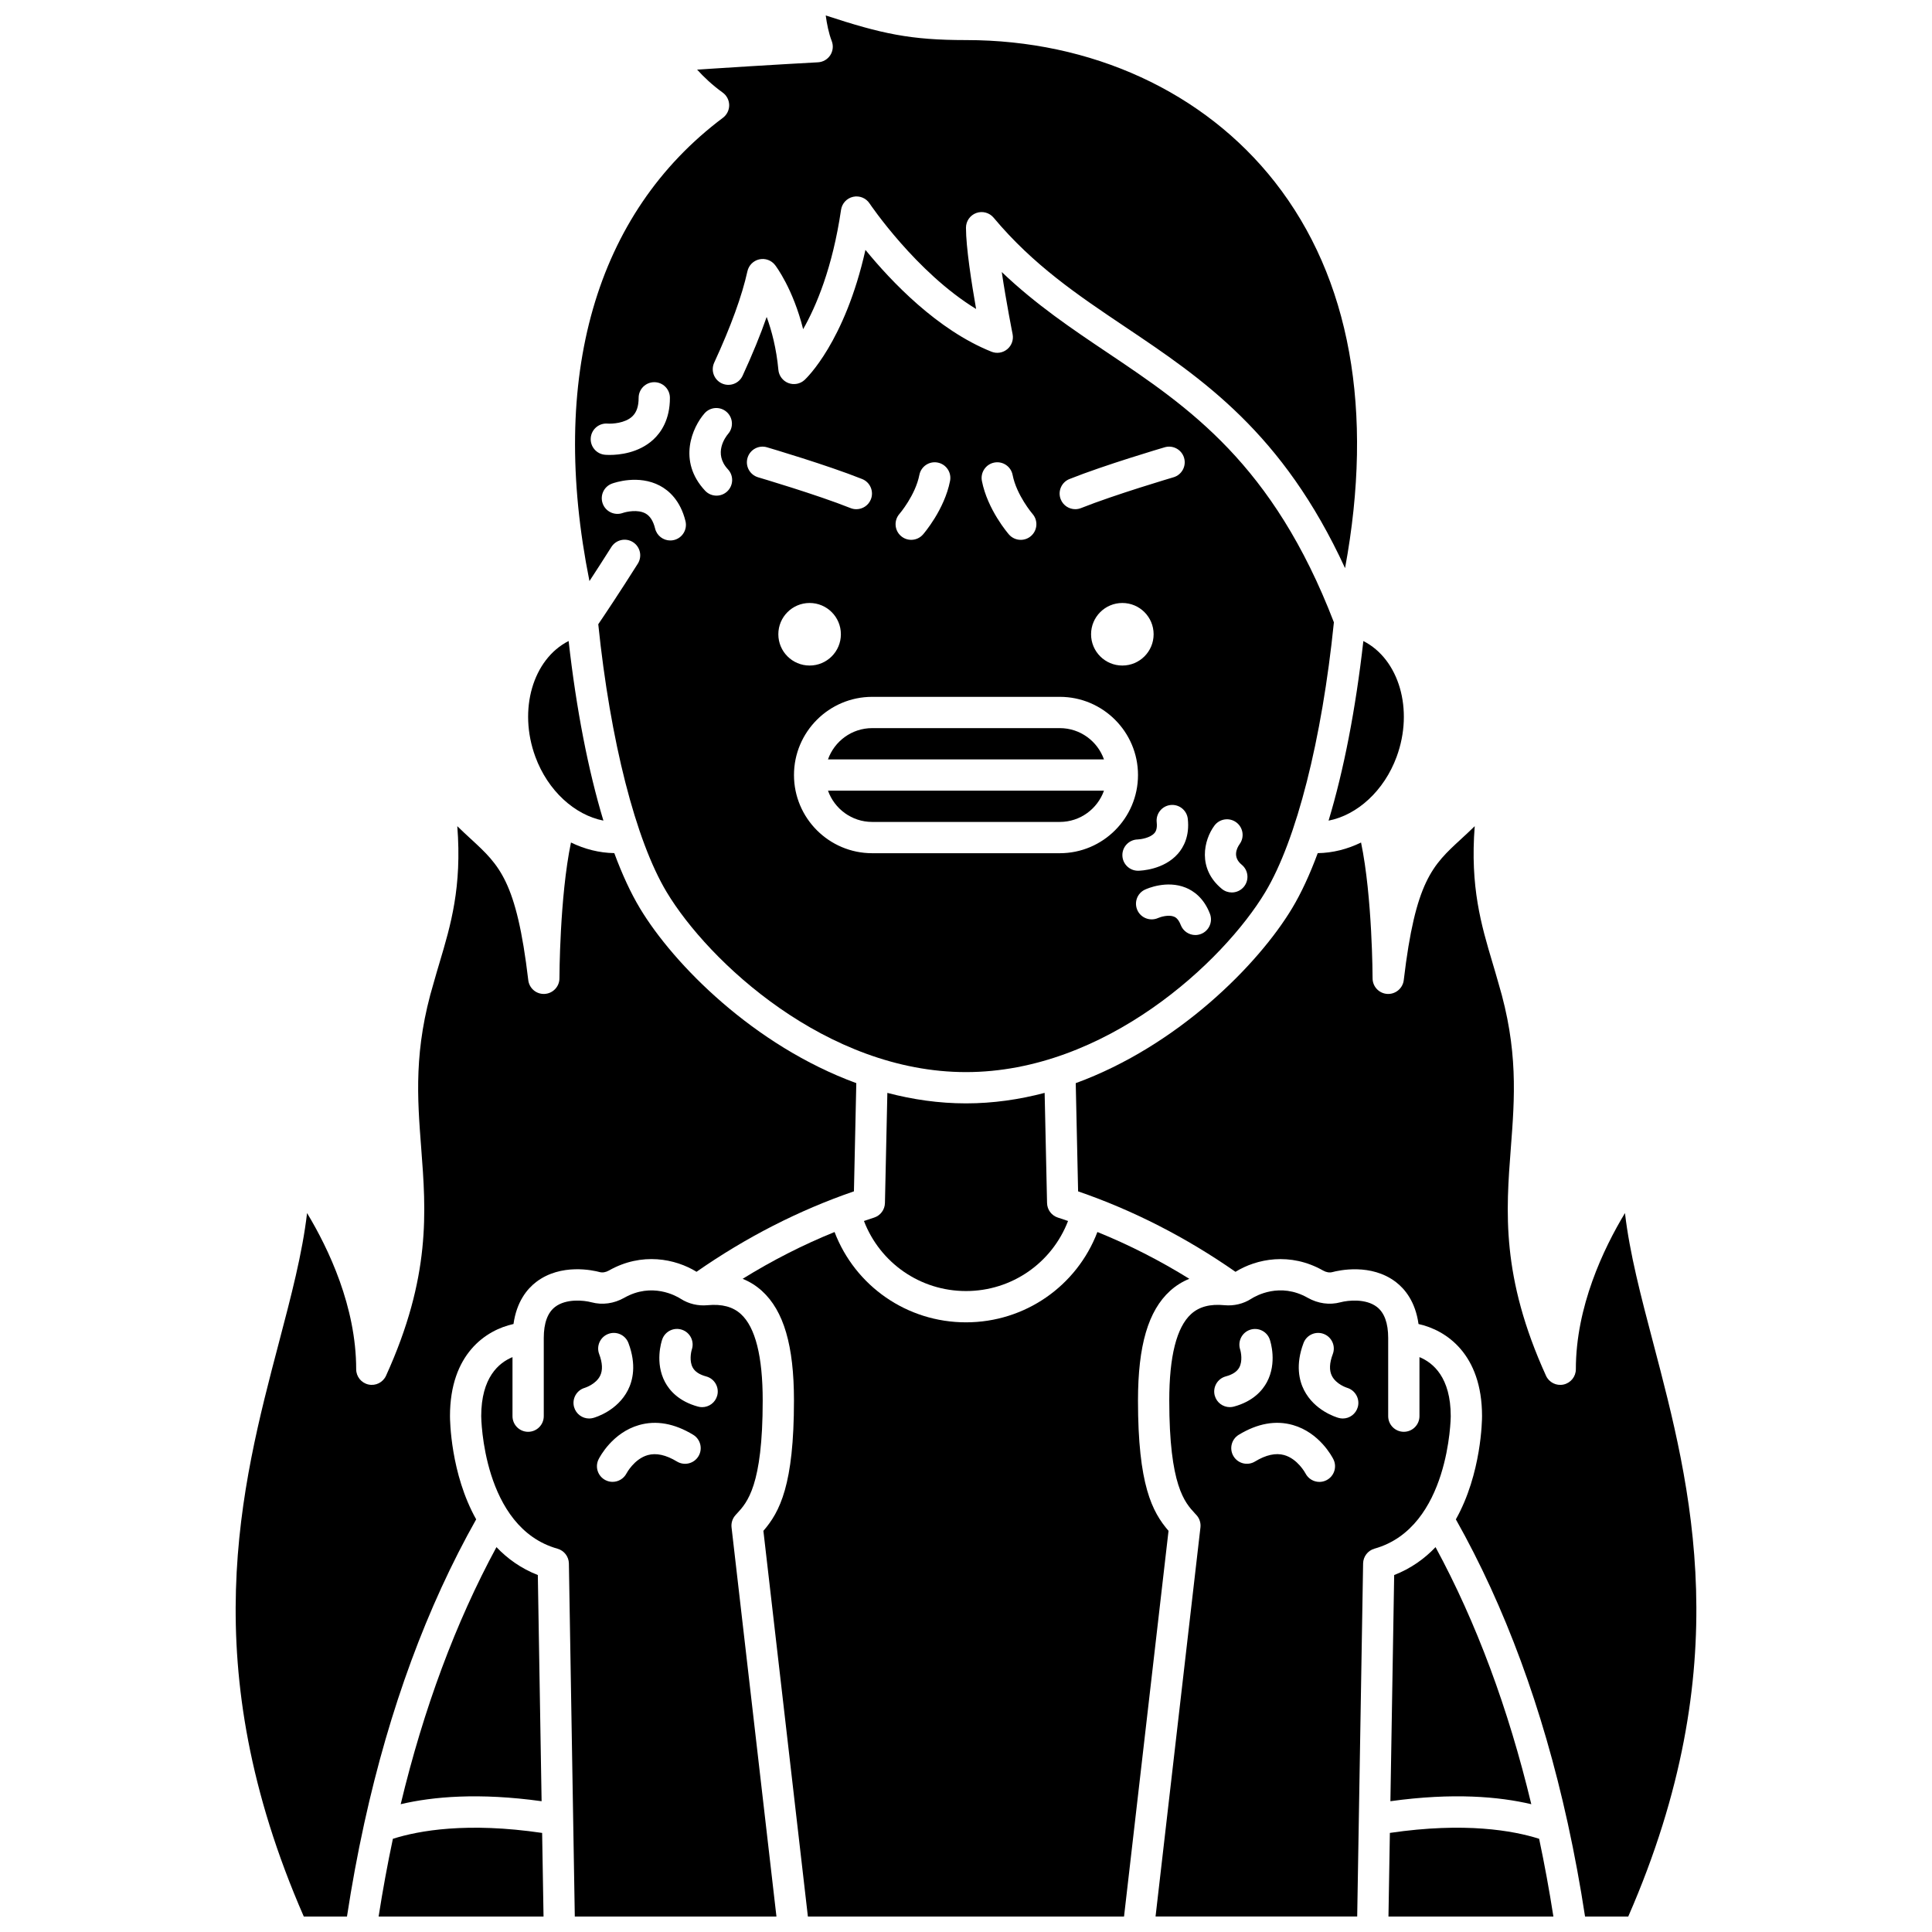
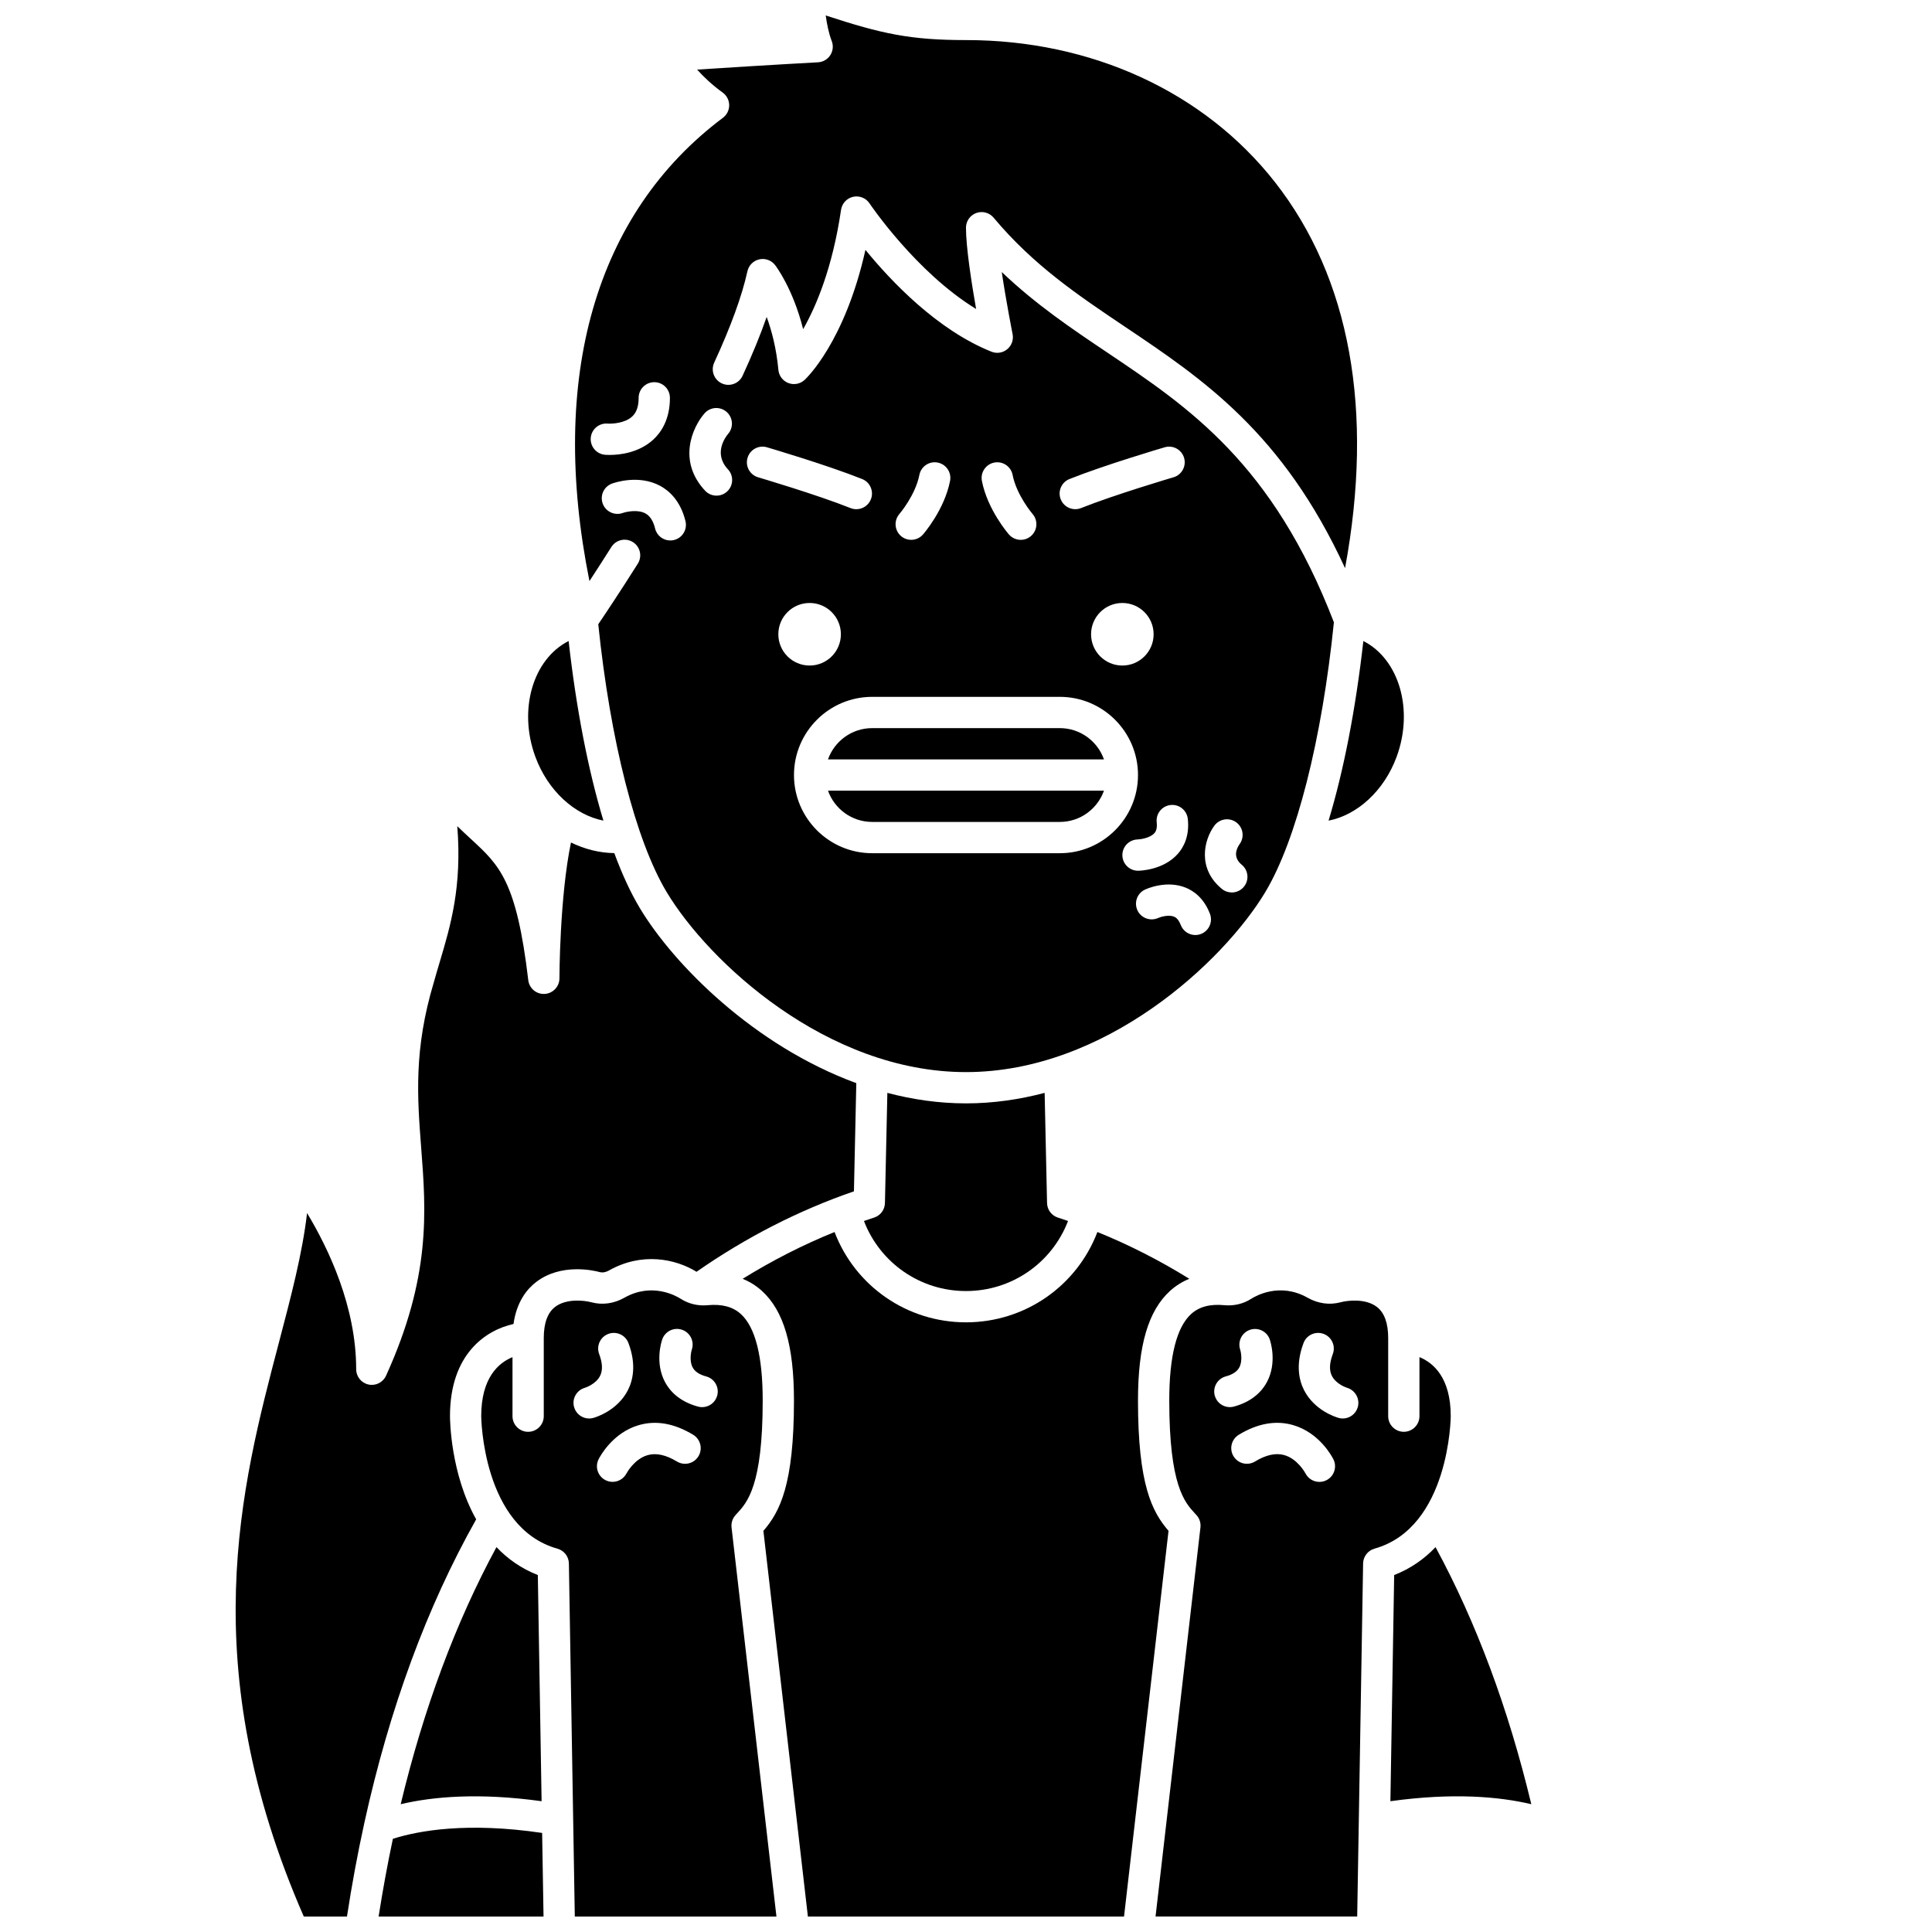
<svg xmlns="http://www.w3.org/2000/svg" width="800px" height="800px" version="1.1" viewBox="144 144 512 512">
  <defs>
    <clipPath id="h">
      <path d="m244 628h45v23.902h-45z" />
    </clipPath>
    <clipPath id="g">
      <path d="m271 485h79v166.9h-79z" />
    </clipPath>
    <clipPath id="f">
      <path d="m206 362h165v289.9h-165z" />
    </clipPath>
    <clipPath id="e">
      <path d="m296 148.09h208v280.91h-208z" />
    </clipPath>
    <clipPath id="d">
      <path d="m340 470h120v181.9h-120z" />
    </clipPath>
    <clipPath id="c">
      <path d="m429 362h165v289.9h-165z" />
    </clipPath>
    <clipPath id="b">
-       <path d="m511 628h45v23.902h-45z" />
-     </clipPath>
+       </clipPath>
    <clipPath id="a">
      <path d="m450 485h79v166.9h-79z" />
    </clipPath>
  </defs>
  <g clip-path="url(#h)">
    <path d="m248.12 631.3c-1.422 6.703-2.684 13.574-3.785 20.605h43.707l-0.371-22.16c-19.875-2.926-32.695-0.621-39.551 1.555z" />
  </g>
  <path d="m287.53 621.34-1-59.941c-4.453-1.738-8.047-4.336-10.965-7.394-10.809 19.957-19.289 42.77-25.375 68.125 8.523-2.008 20.707-3.094 37.34-0.789z" />
  <g clip-path="url(#g)">
    <path d="m338.92 545.51 0.395-0.426c2.711-2.934 6.809-7.371 6.809-29.93 0-11.719-1.949-19.43-5.789-22.918-2.137-1.941-5.019-2.707-8.828-2.344-2.504 0.242-5.023-0.359-7.09-1.688-1.215-0.777-7.629-4.449-14.977-0.281-2.727 1.547-5.809 1.969-8.688 1.199-2.062-0.555-6.734-1.012-9.645 1.219-1.992 1.527-3.004 4.301-3.004 8.238v20.719c0 2.289-1.855 4.144-4.144 4.144-2.289 0-4.144-1.855-4.144-4.144v-15.648c-3.648 1.5-8.289 5.414-8.289 15.648 0 0.289 0.312 29.535 20.211 35.121 1.762 0.496 2.992 2.09 3.023 3.922l1.133 67.699v0.02l0.434 25.848h53.438l-11.898-103.12c-0.141-1.195 0.246-2.391 1.055-3.273zm-38.793-25.594c-1.816 0-3.481-1.203-3.992-3.035-0.609-2.191 0.664-4.465 2.848-5.094 0.121-0.039 2.941-0.938 4.059-3.199 0.719-1.457 0.633-3.391-0.254-5.746-0.809-2.141 0.273-4.531 2.414-5.34s4.535 0.273 5.34 2.414c2.184 5.789 1.137 9.977-0.129 12.465-2.777 5.469-8.527 7.203-9.176 7.383-0.367 0.105-0.738 0.152-1.109 0.152zm28.965 10.012c-1.188 1.957-3.738 2.574-5.691 1.391-2.891-1.754-5.484-2.328-7.723-1.707-3.606 1.008-5.629 4.816-5.648 4.856-0.742 1.418-2.191 2.238-3.695 2.238-0.633 0-1.273-0.145-1.875-0.453-2.027-1.035-2.844-3.5-1.824-5.535 0.359-0.715 3.711-7.051 10.703-9.059 4.562-1.312 9.398-0.445 14.367 2.574 1.953 1.191 2.574 3.738 1.387 5.695zm4.977-16.078c-0.5 1.844-2.172 3.059-3.996 3.059-0.359 0-0.723-0.047-1.086-0.145-5.113-1.387-7.582-4.305-8.754-6.508-2.719-5.117-0.957-10.66-0.746-11.273 0.738-2.168 3.098-3.324 5.262-2.582 2.156 0.734 3.312 3.07 2.594 5.231-0.246 0.77-0.676 3.109 0.23 4.773 0.598 1.102 1.773 1.875 3.586 2.367 2.203 0.594 3.508 2.871 2.91 5.078z" />
  </g>
  <g clip-path="url(#f)">
    <path d="m263.25 519.29c0-16.492 9.527-22.809 16.832-24.418 0.832-5.922 3.602-9.285 5.992-11.117 6.586-5.051 15.184-3.09 16.836-2.644 0.758 0.203 1.629 0.062 2.445-0.402 8.742-4.965 17.668-3.109 23.234 0.328 13.098-9.121 27.102-16.297 41.711-21.32l0.629-28.676c-27.062-9.902-48.387-31.422-57.363-46.379-2.41-4.016-4.68-8.922-6.773-14.578-3.973-0.055-7.863-1.051-11.48-2.812-3.008 14.473-3.055 35.746-3.055 35.988 0 2.191-1.711 4.008-3.902 4.137-2.199 0.137-4.102-1.473-4.359-3.652-3.102-26.266-7.637-30.438-15.152-37.355-1.137-1.047-2.359-2.172-3.656-3.445 1.262 16.137-1.75 26.258-4.688 36.109-0.523 1.762-1.047 3.519-1.543 5.312-5.34 17.801-4.363 30.48-3.332 43.906 1.285 16.738 2.613 34.051-9.32 60.305-0.805 1.777-2.742 2.754-4.648 2.336-1.906-0.414-3.266-2.098-3.266-4.051 0-16.547-7.289-31.891-13.016-41.387-1.246 10.695-4.211 21.969-7.496 34.457-10.02 38.094-22.453 85.395 6.629 151.97h11.445c1.281-8.375 2.789-16.523 4.523-24.449 0.027-0.148 0.055-0.297 0.094-0.441 6.656-30.277 16.574-57.211 29.621-80.367-6.812-12.133-6.941-26.426-6.941-27.355z" />
  </g>
  <path d="m375.13 361.82h49.73c5.402 0 9.996-3.469 11.707-8.289h-73.141c1.711 4.82 6.305 8.289 11.703 8.289z" />
  <path d="m303.91 361.47c-4.008-13.258-7.188-29.527-9.219-47.598-9.453 4.809-13.414 18.172-8.816 30.68 3.305 8.988 10.414 15.434 18.035 16.918z" />
  <path d="m424.86 336.96h-49.73c-5.402 0-9.996 3.469-11.707 8.289h73.141c-1.707-4.824-6.301-8.289-11.703-8.289z" />
  <path d="m421.48 462.82-0.641-29.195c-6.691 1.762-13.664 2.781-20.84 2.781s-14.148-1.02-20.84-2.781l-0.641 29.195c-0.039 1.762-1.188 3.309-2.867 3.852-0.902 0.293-1.801 0.594-2.695 0.902 4.258 11.086 14.887 18.566 27.043 18.566s22.789-7.481 27.043-18.566c-0.895-0.309-1.793-0.609-2.695-0.902-1.68-0.543-2.832-2.086-2.867-3.852z" />
  <g clip-path="url(#e)">
    <path d="m306.02 288.96c1.223-1.934 3.781-2.516 5.715-1.293 1.934 1.223 2.512 3.781 1.289 5.715-4.879 7.731-8.809 13.59-10.477 16.047 3.18 30.855 9.922 57.312 18.121 70.973 11.07 18.449 42.395 47.715 79.328 47.715s68.258-29.266 79.328-47.715c8.242-13.738 15.016-40.41 18.172-71.484-16.148-41.996-38.414-56.961-59.953-71.422-9.398-6.309-19.035-12.781-28.066-21.406 1.188 8.012 2.844 16.324 2.871 16.453 0.297 1.492-0.242 3.027-1.414 4-1.168 0.973-2.773 1.23-4.188 0.66-14.34-5.738-26.562-18.617-33.395-26.98-5.465 24.402-15.652 34.027-16.133 34.469-1.16 1.066-2.82 1.383-4.297 0.82-1.469-0.566-2.492-1.918-2.641-3.484-0.527-5.695-1.777-10.406-3.106-14.035-1.645 4.727-3.777 9.934-6.379 15.586-0.957 2.078-3.418 2.988-5.496 2.031s-2.988-3.418-2.031-5.5c4.422-9.598 7.383-17.746 8.805-24.219 0.348-1.57 1.57-2.801 3.141-3.156 1.566-0.352 3.203 0.234 4.188 1.508 0.242 0.312 4.738 6.234 7.438 16.992 3.469-6.094 7.785-16.273 10.047-31.637 0.25-1.695 1.52-3.062 3.191-3.441 1.676-0.375 3.406 0.32 4.356 1.746 0.137 0.207 12.336 18.273 28.242 27.98-1.207-6.887-2.684-16.352-2.684-21.539 0-1.742 1.094-3.301 2.731-3.894 1.641-0.594 3.477-0.098 4.594 1.238 10.547 12.613 22.348 20.535 34.844 28.926 20.57 13.809 41.77 28.047 58.293 63.949 7.707-41.699 1.359-76.883-18.598-102.32-18.758-23.91-48.582-37.621-81.82-37.621h-0.039c-14.707 0-22.297-1.641-37.168-6.523 0.297 2.223 0.789 4.707 1.59 6.785 0.48 1.238 0.332 2.633-0.387 3.746-0.723 1.113-1.934 1.816-3.262 1.883-0.125 0.008-11.621 0.609-32.027 1.934 1.727 1.914 3.984 4.074 6.777 6.086 1.07 0.77 1.707 2.004 1.723 3.324 0.012 1.316-0.602 2.562-1.656 3.356-33.824 25.375-46.23 68.742-35.375 122.78 1.664-2.543 3.641-5.598 5.809-9.031zm44.246 23.125c0-4.578 3.711-8.289 8.289-8.289 4.578 0 8.289 3.711 8.289 8.289s-3.711 8.289-8.289 8.289c-4.578 0-8.289-3.711-8.289-8.289zm115.57 50.707c1.367-1.836 3.965-2.219 5.797-0.855 1.828 1.355 2.215 3.93 0.879 5.762-0.836 1.188-1.863 3.477 0.562 5.469 1.766 1.453 2.023 4.066 0.57 5.832-0.82 0.996-2.008 1.512-3.203 1.512-0.926 0-1.859-0.309-2.629-0.941-6.578-5.406-4.785-12.996-1.977-16.777zm-1.188 23.379c0.816 2.137-0.258 4.531-2.394 5.348-0.488 0.184-0.984 0.273-1.477 0.273-1.668 0-3.242-1.016-3.871-2.668-0.664-1.734-1.5-2.086-1.777-2.199-1.441-0.602-3.594 0.074-4.231 0.359-2.074 0.922-4.531 0.008-5.473-2.059-0.941-2.07-0.062-4.504 2-5.465 0.574-0.27 5.758-2.562 10.793-0.523 2.039 0.824 4.812 2.699 6.43 6.934zm-8.496-15.914c-3.746 4.266-9.82 4.484-10.504 4.496h-0.066c-2.258 0-4.106-1.812-4.141-4.078-0.039-2.277 1.773-4.16 4.051-4.211 0.801-0.027 3.324-0.395 4.449-1.691 0.199-0.234 0.812-0.941 0.598-2.848-0.258-2.273 1.375-4.328 3.648-4.586 2.269-0.262 4.328 1.371 4.59 3.648 0.516 4.598-1.141 7.578-2.625 9.27zm-14.719-49.883c-4.578 0-8.289-3.711-8.289-8.289s3.711-8.289 8.289-8.289 8.289 3.711 8.289 8.289-3.711 8.289-8.289 8.289zm-14.012-49.426c9.277-3.707 24.586-8.227 25.23-8.414 2.195-0.648 4.5 0.609 5.144 2.805 0.645 2.195-0.609 4.5-2.805 5.144-0.156 0.047-15.582 4.602-24.496 8.16-0.504 0.199-1.023 0.297-1.535 0.297-1.645 0-3.203-0.984-3.852-2.609-0.848-2.121 0.188-4.535 2.312-5.383zm-19.93-4.363c2.242-0.441 4.422 1.027 4.859 3.273 1.051 5.375 5.238 10.289 5.281 10.336 1.504 1.723 1.328 4.344-0.398 5.848-0.785 0.688-1.758 1.023-2.723 1.023-1.156 0-2.305-0.48-3.125-1.418-0.23-0.266-5.684-6.578-7.172-14.199-0.434-2.246 1.031-4.422 3.277-4.863zm-25.137 13.617c0.059-0.066 4.234-4.957 5.289-10.344 0.438-2.246 2.609-3.715 4.859-3.273 2.246 0.438 3.711 2.613 3.273 4.859-1.488 7.621-6.941 13.934-7.172 14.199-0.82 0.938-1.969 1.418-3.125 1.418-0.965 0-1.938-0.336-2.723-1.023-1.719-1.496-1.898-4.109-0.402-5.836zm42.508 48.469c11.426 0 20.719 9.297 20.719 20.719 0 11.426-9.297 20.719-20.719 20.719h-49.73c-11.426 0-20.719-9.297-20.719-20.719 0-11.426 9.297-20.719 20.719-20.719zm-82.758-63.332c0.645-2.195 2.949-3.453 5.144-2.805 0.645 0.191 15.953 4.707 25.23 8.414 2.125 0.848 3.16 3.262 2.309 5.387-0.648 1.621-2.203 2.609-3.852 2.609-0.512 0-1.031-0.094-1.535-0.297-8.914-3.562-24.344-8.113-24.496-8.16-2.195-0.652-3.449-2.953-2.801-5.148zm-11.398-11.793c1.508-1.723 4.125-1.898 5.848-0.391 1.715 1.5 1.895 4.102 0.41 5.824-0.707 0.84-3.981 5.188-0.051 9.398 1.562 1.672 1.473 4.297-0.199 5.856-0.797 0.746-1.816 1.117-2.828 1.117-1.109 0-2.215-0.441-3.031-1.316-7.379-7.902-3.324-16.859-0.148-20.488zm-5.047 28.547c0.547 2.223-0.809 4.469-3.031 5.016-0.332 0.082-0.668 0.121-0.996 0.121-1.863 0-3.555-1.262-4.019-3.152-0.504-2.039-1.348-3.356-2.582-4.023-2.039-1.102-5.035-0.449-6.019-0.105-2.148 0.754-4.516-0.359-5.289-2.504-0.77-2.141 0.316-4.5 2.453-5.285 0.707-0.262 7.051-2.445 12.711 0.559 2.344 1.246 5.418 3.883 6.773 9.375zm-20.633-25.836c1.16 0.082 4.586-0.082 6.512-1.879 1.152-1.074 1.711-2.691 1.707-4.941-0.008-2.289 1.844-4.148 4.133-4.156h0.012c2.285 0 4.137 1.848 4.144 4.133 0.016 5.805-2.391 9.234-4.41 11.09-3.918 3.598-9.133 4.059-11.547 4.059-0.645 0-1.086-0.031-1.254-0.047-2.277-0.199-3.965-2.211-3.766-4.492 0.199-2.273 2.195-3.957 4.469-3.766z" />
  </g>
  <g clip-path="url(#d)">
    <path d="m445.58 515.15c0-14.551 2.703-23.781 8.504-29.055 1.52-1.379 3.223-2.441 5.098-3.199-7.844-4.863-15.988-9.012-24.359-12.402-5.453 14.301-19.176 23.938-34.828 23.938s-29.371-9.637-34.828-23.934c-8.375 3.394-16.516 7.539-24.359 12.402 1.875 0.758 3.578 1.816 5.098 3.195 5.805 5.273 8.504 14.504 8.504 29.055 0 22.293-3.731 29.496-8.102 34.539l11.793 102.21h83.781l11.793-102.21c-4.363-5.043-8.094-12.246-8.094-34.539z" />
  </g>
  <path d="m512.47 621.34c16.629-2.309 28.816-1.219 37.34 0.793-6.086-25.355-14.566-48.168-25.375-68.125-2.914 3.059-6.508 5.656-10.965 7.394z" />
  <path d="m514.12 344.56c4.598-12.508 0.637-25.871-8.816-30.68-2.035 18.066-5.211 34.34-9.219 47.598 7.625-1.488 14.73-7.93 18.035-16.918z" />
  <g clip-path="url(#c)">
-     <path d="m582.13 499.93c-3.285-12.488-6.25-23.762-7.496-34.457-5.723 9.496-13.016 24.84-13.016 41.391 0 1.949-1.359 3.637-3.266 4.051-1.906 0.418-3.844-0.559-4.648-2.336-11.934-26.254-10.605-43.562-9.32-60.305 1.031-13.426 2.004-26.105-3.309-43.824-0.52-1.879-1.047-3.633-1.57-5.394-2.934-9.855-5.945-19.977-4.688-36.109-1.301 1.273-2.523 2.398-3.656 3.445-7.516 6.918-12.055 11.09-15.152 37.355-0.258 2.18-2.195 3.777-4.359 3.652-2.191-0.129-3.902-1.941-3.902-4.137 0-0.242-0.047-21.52-3.055-35.988-3.621 1.766-7.512 2.758-11.48 2.816-2.094 5.66-4.363 10.562-6.773 14.578-8.977 14.961-30.301 36.477-57.359 46.379l0.629 28.676c14.609 5.023 28.609 12.195 41.707 21.32 5.566-3.441 14.488-5.293 23.234-0.328 0.816 0.465 1.688 0.605 2.445 0.402 1.656-0.445 10.25-2.406 16.836 2.644 2.391 1.832 5.16 5.195 5.992 11.117 7.305 1.609 16.832 7.922 16.832 24.418 0 0.93-0.129 15.219-6.938 27.352 13.043 23.152 22.965 50.086 29.617 80.363 0.043 0.152 0.074 0.309 0.102 0.465 1.73 7.918 3.238 16.062 4.519 24.43h11.445c29.082-66.582 16.645-113.88 6.629-151.98z" />
-   </g>
+     </g>
  <g clip-path="url(#b)">
    <path d="m512.33 629.74-0.371 22.16h43.707c-1.098-7.031-2.359-13.902-3.781-20.605-6.856-2.172-19.676-4.477-39.555-1.555z" />
  </g>
  <g clip-path="url(#a)">
    <path d="m528.46 519.29c0-10.23-4.641-14.145-8.289-15.641v15.648c0 2.289-1.855 4.144-4.144 4.144s-4.144-1.855-4.144-4.144v-20.719c0-3.938-1.012-6.711-3.004-8.238-2.91-2.231-7.578-1.773-9.645-1.219-2.875 0.773-5.961 0.348-8.688-1.199-7.348-4.172-13.762-0.496-14.973 0.281-2.066 1.328-4.586 1.93-7.09 1.688-3.805-0.367-6.691 0.402-8.828 2.344-3.84 3.492-5.789 11.203-5.789 22.918 0 22.559 4.098 26.996 6.809 29.93l0.395 0.426c0.809 0.883 1.195 2.078 1.059 3.269l-11.898 103.12h53.438l0.434-25.848v-0.02l1.133-67.699c0.031-1.832 1.262-3.426 3.023-3.922 19.891-5.586 20.203-34.832 20.203-35.125zm-62.539-5.441c-0.598-2.207 0.707-4.484 2.914-5.086 1.816-0.492 2.988-1.266 3.586-2.367 0.906-1.664 0.473-4.012 0.227-4.777-0.691-2.164 0.484-4.504 2.641-5.215 2.16-0.711 4.481 0.426 5.215 2.574 0.211 0.613 1.973 6.156-0.746 11.273-1.172 2.203-3.641 5.121-8.754 6.508-0.363 0.098-0.727 0.145-1.086 0.145-1.82 0.004-3.492-1.207-3.996-3.055zm29.59 22.43c-0.598 0.301-1.23 0.441-1.855 0.441-1.508 0-2.961-0.828-3.695-2.262-0.062-0.113-2.078-3.856-5.648-4.852-2.234-0.625-4.832-0.047-7.723 1.707-1.953 1.188-4.504 0.57-5.691-1.391-1.188-1.957-0.566-4.504 1.391-5.691 4.969-3.019 9.801-3.887 14.367-2.574 6.992 2.008 10.344 8.344 10.703 9.059 1.027 2.047 0.199 4.535-1.848 5.562zm8.309-19.363c-0.523 1.812-2.168 3-3.961 3-0.367 0-0.738-0.051-1.105-0.152-0.645-0.18-6.398-1.914-9.176-7.383-1.266-2.492-2.312-6.676-0.129-12.465 0.805-2.141 3.195-3.223 5.34-2.414 2.141 0.809 3.223 3.199 2.414 5.34-0.891 2.356-0.977 4.293-0.254 5.746 1.137 2.301 4.031 3.191 4.062 3.199 2.172 0.656 3.438 2.949 2.809 5.129z" />
  </g>
</svg>